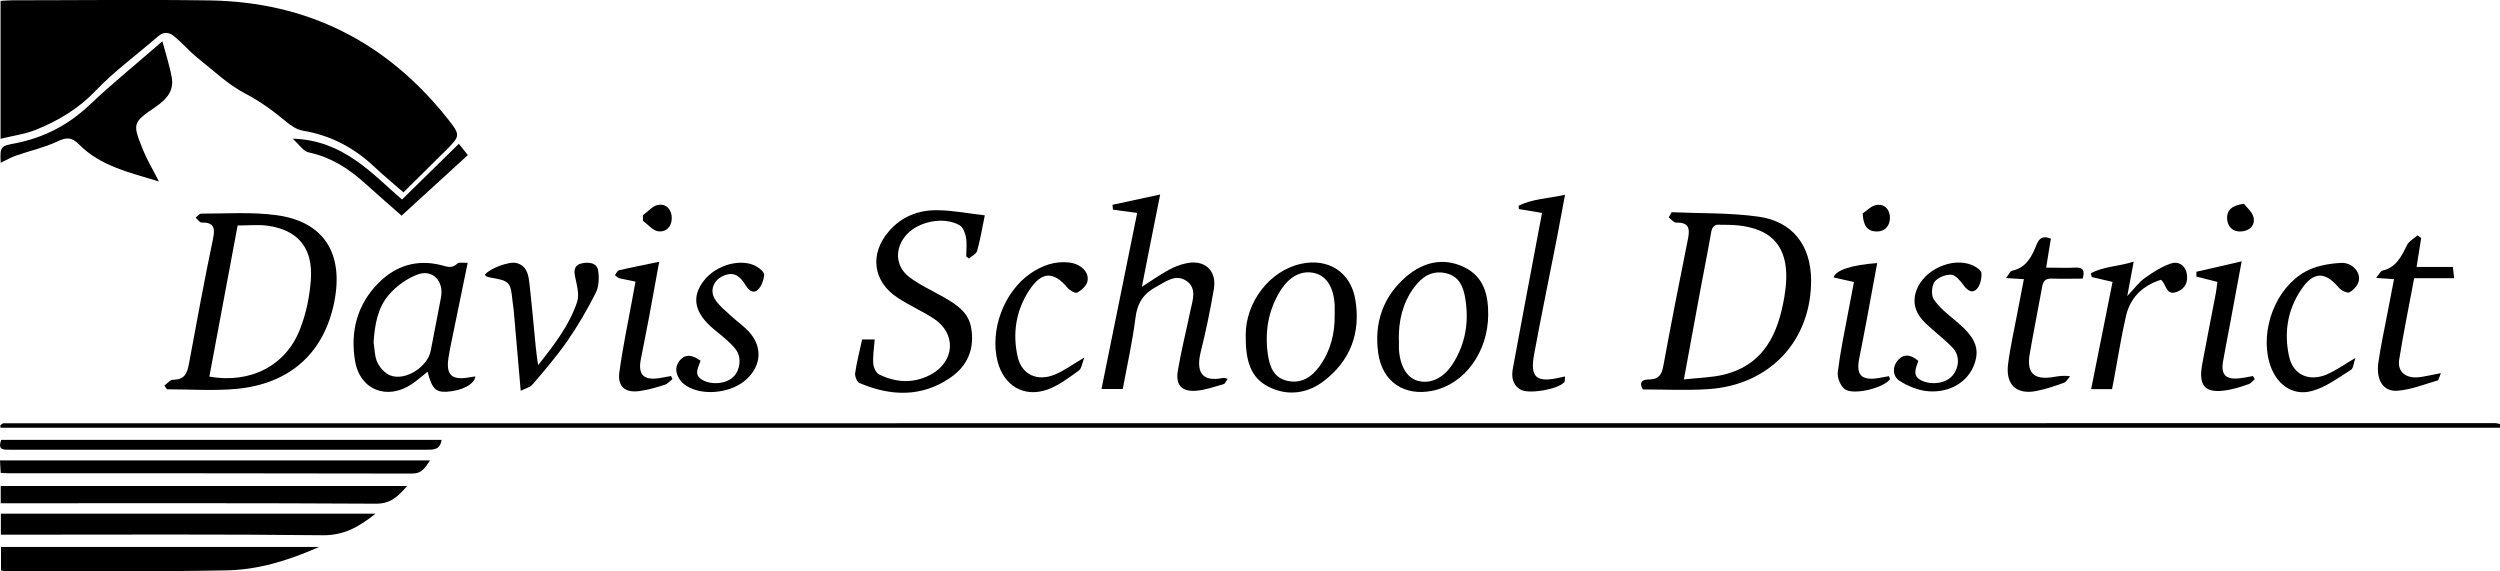
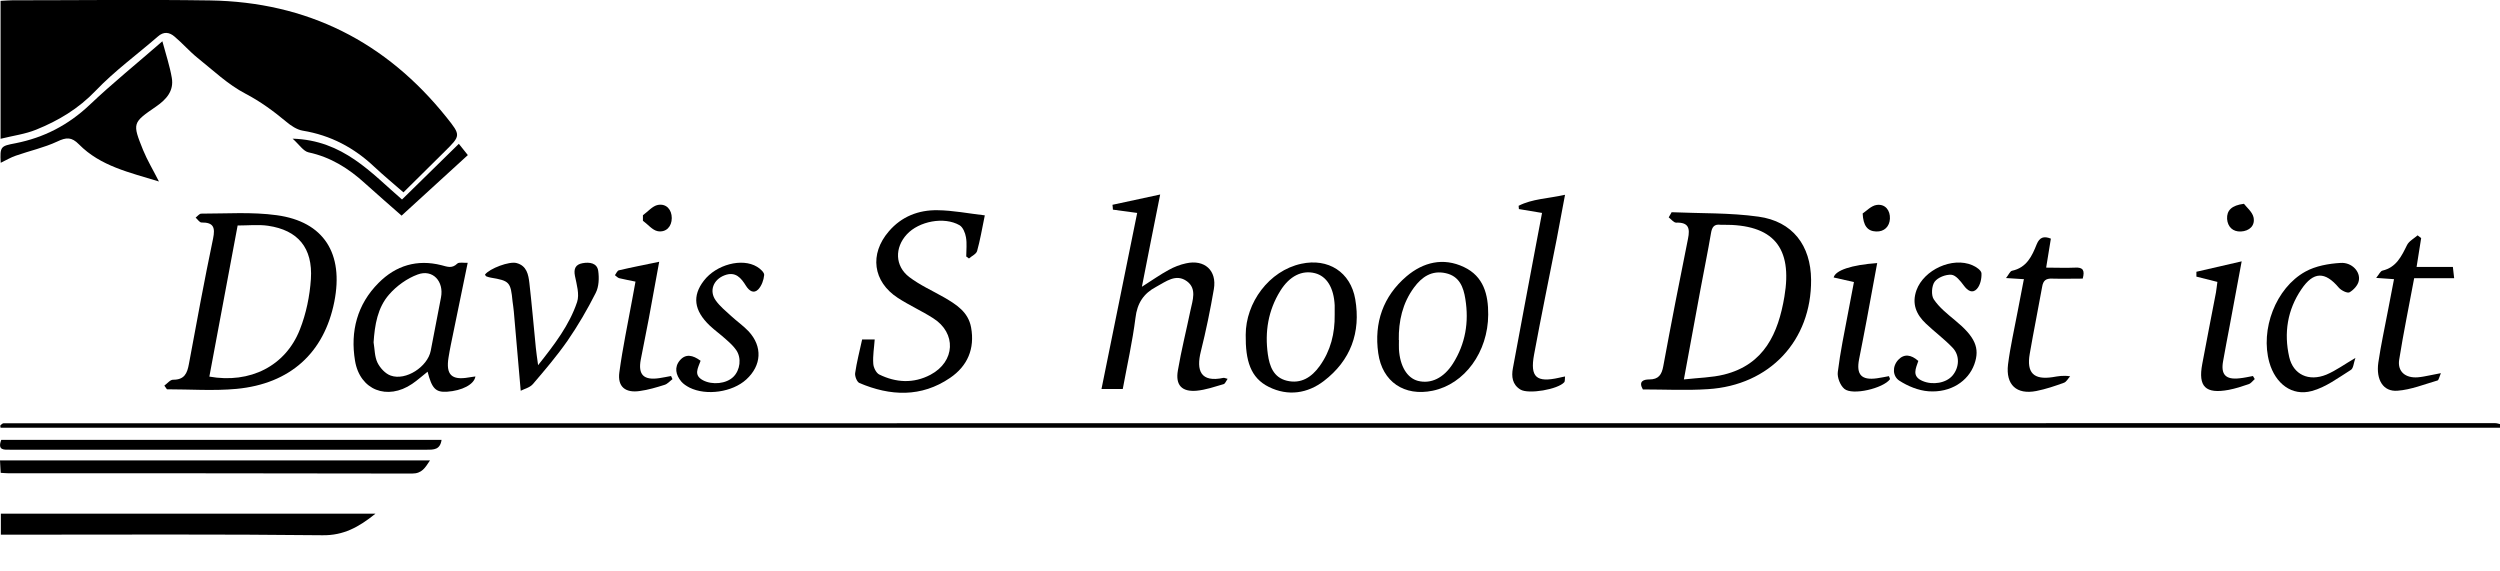
<svg xmlns="http://www.w3.org/2000/svg" id="Layer_1" viewBox="0 0 175.06 40">
  <path d="M.04,9.73V.06c.29-.01.55-.04.81-.04,4.62,0,9.24-.06,13.86.01,6.8.11,12.32,2.89,16.56,8.19,1.01,1.26.99,1.28-.12,2.38-.94.94-1.89,1.87-2.9,2.87-.67-.59-1.38-1.17-2.04-1.79-1.42-1.34-3.06-2.21-5.01-2.53-.41-.07-.83-.35-1.16-.63-.89-.74-1.8-1.41-2.85-1.96-1.23-.64-2.27-1.64-3.36-2.51-.57-.46-1.05-1.02-1.61-1.49-.36-.31-.76-.37-1.17,0-1.45,1.26-3.03,2.41-4.35,3.79-1.2,1.26-2.61,2.1-4.17,2.73-.76.31-1.61.42-2.5.64Z" />
  <path d="M175.07,29.95H.04c0-.05-.02-.08-.02-.11,0-.03,0-.06.03-.08.06-.04.13-.12.19-.12,58.16,0,116.31-.01,174.47-.01.12,0,.24.04.36.07,0,.08,0,.16,0,.25Z" />
  <path d="M117.05,14.86c2.03.09,4.08.03,6.08.31,2.4.33,3.67,2.02,3.69,4.42.03,4.25-2.89,7.39-7.22,7.66-1.51.1-3.04.02-4.56.02-.32-.56.03-.7.45-.7.65,0,.87-.33.98-.93.55-2.98,1.13-5.95,1.73-8.92.15-.73.05-1.16-.83-1.13-.17,0-.35-.24-.52-.37l.2-.35ZM117.9,26.57c1.07-.12,1.97-.13,2.82-.34,2.83-.7,3.8-2.9,4.23-5.45.59-3.48-.79-5.08-4.31-5.04-.05,0-.11,0-.16,0-.45-.06-.6.16-.67.59-.22,1.3-.49,2.6-.73,3.9-.38,2.04-.75,4.08-1.17,6.35Z" />
  <path d="M11.51,27c.21-.15.41-.42.62-.41.79,0,.98-.45,1.1-1.11.54-2.93,1.08-5.85,1.69-8.77.16-.78.04-1.14-.81-1.13-.14,0-.27-.22-.41-.34.13-.1.26-.28.39-.28,1.77,0,3.55-.13,5.29.11,3.3.45,4.7,2.68,4.03,6.06-.71,3.57-3.08,5.74-6.84,6.1-1.61.15-3.25.03-4.88.03-.06-.08-.12-.16-.17-.24ZM14.65,26.37c2.86.51,5.35-.74,6.35-3.3.44-1.11.69-2.34.77-3.53.14-2.19-.91-3.42-2.99-3.73-.68-.1-1.4-.02-2.14-.02-.66,3.54-1.32,7.06-1.98,10.58Z" />
  <path d="M.05,11.4c-.06-1.16,0-1.17,1.04-1.37,1.98-.39,3.69-1.27,5.18-2.68,1.59-1.51,3.3-2.89,5.1-4.46.25.93.52,1.74.66,2.56.16.92-.39,1.52-1.1,2.01-1.66,1.14-1.67,1.16-.91,3.05.29.71.69,1.37,1.11,2.2-2.07-.64-4.09-1.07-5.6-2.6-.52-.53-.89-.5-1.52-.2-.92.43-1.93.65-2.9.99-.35.12-.67.31-1.06.5Z" />
  <path d="M85.96,26.53c-.11.16-.17.34-.28.37-.62.18-1.25.4-1.89.46-1.03.09-1.49-.39-1.31-1.42.24-1.41.59-2.8.88-4.2.15-.71.46-1.52-.24-2.04-.77-.57-1.48.02-2.17.39-.87.46-1.32,1.14-1.44,2.17-.21,1.66-.58,3.3-.89,4.98h-1.49c.83-4.1,1.66-8.18,2.5-12.33-.63-.08-1.16-.16-1.7-.23,0-.11-.02-.23-.03-.34,1.06-.23,2.12-.46,3.34-.72-.44,2.21-.85,4.25-1.28,6.46.74-.47,1.29-.86,1.88-1.18.38-.21.79-.37,1.21-.46,1.3-.29,2.17.5,1.95,1.8-.25,1.46-.55,2.92-.91,4.36-.34,1.35-.02,2.2,1.58,1.86.07-.01.14.03.3.07Z" />
  <path d="M26.28,35.98c-1.17.94-2.23,1.52-3.7,1.5-7.14-.08-14.28-.04-21.41-.04H.06v-1.47h26.22Z" />
-   <path d="M28.51,34.03c-.63.72-1.15,1.25-2.18,1.24-8.42-.05-16.84-.03-25.26-.03H.05v-1.21h28.46Z" />
  <path d="M60.37,23.77h.88c-.04.58-.14,1.14-.1,1.69.01.27.2.65.41.76,1.18.58,2.41.65,3.6.02,1.73-.92,1.83-2.92.18-3.96-.8-.51-1.67-.9-2.47-1.42-1.75-1.14-2-3.07-.63-4.66.89-1.04,2.08-1.5,3.4-1.48,1.09.01,2.17.23,3.32.36-.2.98-.33,1.75-.54,2.5-.06.21-.38.35-.57.52-.06-.05-.13-.09-.19-.14,0-.45.06-.91-.02-1.35-.05-.3-.21-.7-.45-.84-1.08-.62-2.84-.28-3.69.64-.86.93-.84,2.22.17,2.99.75.57,1.63.96,2.45,1.43.85.5,1.68,1.01,1.88,2.1.27,1.49-.25,2.7-1.47,3.53-2.02,1.38-4.19,1.28-6.35.36-.17-.07-.33-.47-.3-.69.11-.77.31-1.53.49-2.36Z" />
-   <path d="M22.32,38.31c-2.21.98-4.3,1.59-6.47,1.63-5.16.1-10.32.05-15.48.06-.08,0-.16-.03-.3-.06v-1.64h22.26Z" />
  <path d="M29.94,26.03c-.37.29-.71.6-1.08.85-1.74,1.18-3.66.44-4-1.62-.34-2.05.15-3.95,1.65-5.45,1.21-1.22,2.7-1.67,4.4-1.24.4.1.73.26,1.11-.11.12-.12.45-.04.73-.06-.4,1.96-.79,3.85-1.18,5.74-.06.29-.11.58-.16.88-.2,1.22.21,1.62,1.41,1.41.15-.03.31-.04.47-.07-.08.56-.94,1-1.99,1.07-.79.05-1.06-.22-1.36-1.41ZM26.16,23.97c.08.48.07,1,.27,1.42.18.37.55.78.93.91,1.06.38,2.58-.62,2.8-1.73.24-1.25.48-2.5.72-3.74.22-1.13-.58-2-1.63-1.61-.74.27-1.48.8-2,1.4-.81.92-1.01,2.13-1.09,3.36Z" />
  <path d="M30.11,32.24c-.34.51-.56.92-1.25.92-9.43-.02-18.85-.02-28.28-.02-.16,0-.32-.02-.53-.03-.02-.29-.03-.55-.05-.87h30.12Z" />
  <path d="M104.21,22.03c-.01,2.62-1.65,4.87-3.89,5.33-1.98.41-3.53-.62-3.81-2.63-.3-2.13.34-3.98,1.98-5.38,1.17-.99,2.57-1.34,4.02-.65,1.38.65,1.71,1.93,1.7,3.33ZM97.96,23.81c0,.22-.01.43,0,.65.07,1.18.57,2.01,1.33,2.21.9.23,1.8-.19,2.45-1.21.88-1.39,1.13-2.91.87-4.52-.13-.84-.42-1.6-1.37-1.81-.98-.22-1.68.26-2.23,1.01-.8,1.09-1.08,2.34-1.06,3.67Z" />
  <path d="M87.23,23.44c0-2.23,1.62-4.48,3.89-4.97,1.89-.41,3.45.58,3.78,2.48.4,2.33-.32,4.29-2.2,5.73-1.14.87-2.5,1.08-3.84.42-1.3-.64-1.65-1.85-1.63-3.66ZM93.46,22.03c0-.22,0-.43,0-.65-.06-1.24-.56-2.04-1.38-2.25-.9-.23-1.78.19-2.43,1.24-.85,1.37-1.09,2.87-.87,4.44.12.83.39,1.62,1.33,1.85,1,.24,1.74-.25,2.3-1.03.77-1.07,1.07-2.29,1.05-3.6Z" />
  <path d="M30.92,30.8c-.1.7-.55.69-1.03.69-4.61,0-9.23,0-13.84,0-5.1,0-10.21,0-15.31,0-.44,0-.94.07-.65-.69h30.83Z" />
  <path d="M109.59,26.35c-.02.21,0,.34-.05.41-.44.51-2.51.86-3.07.52-.58-.35-.64-.92-.53-1.5.53-2.87,1.07-5.73,1.61-8.6.14-.74.28-1.47.43-2.27-.59-.1-1.1-.18-1.62-.27,0-.08-.01-.15-.02-.23.96-.49,2.04-.5,3.25-.77-.21,1.11-.39,2.1-.58,3.09-.53,2.7-1.09,5.4-1.59,8.11-.29,1.58.17,1.97,1.76,1.61.1-.02.2-.05.42-.09Z" />
  <path d="M36.46,27.34c-.17-1.94-.33-3.73-.48-5.52-.02-.24-.06-.48-.09-.72-.13-1.35-.21-1.44-1.53-1.66-.11-.02-.21-.05-.31-.09-.04-.02-.06-.08-.09-.12.32-.43,1.71-.95,2.21-.81.72.19.83.81.9,1.4.17,1.5.3,3.01.45,4.52.03.35.09.69.16,1.23,1.16-1.46,2.19-2.81,2.73-4.42.18-.54-.03-1.23-.15-1.83-.1-.5.04-.8.53-.89.49-.09,1.02-.02,1.1.54.07.5.05,1.11-.18,1.55-.58,1.15-1.24,2.28-1.97,3.34-.74,1.06-1.59,2.06-2.43,3.04-.22.25-.62.34-.84.46Z" />
  <path d="M134.33,25.27c-.17.52-.49,1.08.3,1.41.7.3,1.65.15,2.1-.39.47-.56.52-1.4,0-1.94-.58-.61-1.26-1.11-1.87-1.69-.68-.64-1-1.39-.66-2.34.52-1.43,2.51-2.35,3.91-1.75.26.11.62.35.64.56.02.37-.08.84-.32,1.1-.31.34-.64.14-.92-.24-.23-.31-.56-.73-.87-.75-.39-.03-.95.19-1.17.49-.21.29-.25.95-.06,1.23.38.57.95,1.02,1.49,1.47,1.4,1.15,1.76,1.94,1.35,3.08-.43,1.19-1.66,2-3.2,1.89-.71-.05-1.46-.36-2.06-.75-.46-.31-.5-.98-.07-1.45.42-.45.91-.36,1.39.06Z" />
  <path d="M49.06,25.26c-.19.53-.51,1.01.17,1.37.65.34,1.63.25,2.13-.25.47-.47.58-1.31.19-1.87-.2-.29-.47-.53-.73-.76-.36-.33-.76-.61-1.12-.95-1.11-1.06-1.24-2.08-.41-3.15.86-1.12,2.67-1.61,3.72-.97.22.13.52.4.5.58-.03.35-.18.76-.42,1.01-.31.31-.62.11-.85-.25-.34-.55-.73-1.04-1.51-.74-.78.3-1.09,1.09-.61,1.76.29.41.7.74,1.08,1.09.4.37.85.68,1.22,1.07.99,1.07.91,2.39-.16,3.37-.97.89-2.8,1.16-3.98.57-.21-.11-.43-.25-.58-.43-.38-.46-.5-1-.09-1.48.41-.48.91-.36,1.43.02Z" />
  <path d="M141.73,19.55c-.4-.03-.74-.05-1.26-.08.19-.24.28-.48.42-.51,1.03-.22,1.4-1.03,1.73-1.86.2-.48.49-.59.99-.39-.1.63-.21,1.26-.33,2.03.72,0,1.38.03,2.04,0,.54-.03.68.19.52.77-.69,0-1.42.02-2.14,0-.44-.02-.63.14-.7.57-.28,1.57-.6,3.13-.87,4.7-.23,1.33.28,1.83,1.6,1.63.37-.06.73-.14,1.23-.06-.14.15-.26.39-.43.45-.63.23-1.28.45-1.94.58-1.38.27-2.15-.43-1.98-1.86.16-1.26.45-2.5.68-3.74.13-.71.28-1.42.42-2.18Z" />
  <path d="M167.66,19.55c-.41-.03-.75-.05-1.27-.09.2-.25.3-.48.44-.51.97-.23,1.33-1,1.72-1.79.14-.28.49-.46.74-.68.08.06.17.13.25.19-.1.65-.2,1.3-.32,2.02h2.54c.03.27.05.49.09.79h-2.8c-.36,1.94-.75,3.82-1.05,5.71-.13.83.44,1.3,1.31,1.23.27-.02.54-.08.8-.13.23-.04.45-.09.81-.16-.11.26-.15.48-.23.51-.93.27-1.86.65-2.81.72-.99.08-1.51-.75-1.34-1.97.18-1.23.45-2.45.68-3.67.14-.71.27-1.42.42-2.18Z" />
  <path d="M164.94,25.05c-.13.36-.14.74-.32.85-.88.55-1.76,1.22-2.74,1.48-1.39.38-2.55-.52-2.97-2-.65-2.3.44-5.21,2.52-6.36.72-.4,1.63-.56,2.47-.61.79-.05,1.41.62,1.27,1.26-.06.31-.37.64-.65.8-.15.08-.58-.13-.75-.33-.96-1.14-1.77-1.14-2.62.12-.98,1.44-1.23,3.06-.85,4.74.28,1.23,1.37,1.74,2.61,1.23.66-.28,1.26-.72,2.03-1.17Z" />
-   <path d="M75.93,25.04c-.16.4-.19.77-.39.91-.7.5-1.41,1.05-2.2,1.33-1.64.58-3.04-.27-3.48-1.95-.57-2.2.43-4.9,2.31-6.19.81-.55,1.69-.87,2.68-.76.84.09,1.46.69,1.29,1.35-.08.3-.41.6-.71.76-.13.07-.52-.15-.68-.34-.98-1.17-1.8-1.15-2.67.16-.94,1.43-1.19,3.02-.82,4.67.28,1.24,1.36,1.76,2.6,1.25.66-.27,1.26-.72,2.06-1.19Z" />
-   <path d="M147.88,27.25h-1.45c.5-2.52,1-5,1.5-7.51-.54-.13-1-.23-1.46-.34-.02-.09-.04-.17-.06-.26.87-.49,1.92-.47,3-.82-.15.82-.28,1.51-.45,2.41.5-.53.82-.97,1.24-1.27.56-.4,1.17-.79,1.82-1.01.48-.17.98.09,1.1.68.12.6-.09,1.08-.69,1.31-.77.29-.72-.53-1.11-.85-1.27.4-2.15,1.23-2.45,2.54-.33,1.42-.55,2.87-.82,4.3-.05.26-.1.53-.16.84Z" />
  <path d="M47.09,26.55c-.19.14-.35.34-.56.4-.57.18-1.14.35-1.73.43-1.01.15-1.57-.3-1.43-1.31.23-1.71.59-3.4.9-5.1.07-.39.15-.79.23-1.25-.41-.09-.78-.15-1.14-.24-.11-.03-.2-.14-.3-.21.09-.12.16-.31.27-.34.89-.21,1.78-.38,2.83-.6-.26,1.42-.49,2.71-.73,3.99-.18.96-.38,1.91-.56,2.86-.2,1.06.2,1.46,1.29,1.3.28-.04.55-.1.83-.15.03.07.07.15.1.22Z" />
  <path d="M131.45,18.41c-.25,1.37-.49,2.67-.73,3.96-.17.93-.36,1.86-.54,2.79-.21,1.08.17,1.48,1.25,1.33.28-.04.57-.1.84-.15.04.12.09.19.07.22-.47.63-2.62,1.15-3.19.67-.29-.24-.51-.8-.46-1.18.17-1.39.46-2.77.72-4.15.13-.69.26-1.38.41-2.15-.49-.11-.96-.21-1.42-.32.12-.5,1.24-.88,3.06-1.01Z" />
  <path d="M157.88,26.55c-.14.12-.26.3-.42.35-.46.16-.93.31-1.4.4-1.62.3-2.15-.22-1.85-1.81.31-1.67.64-3.34.96-5.01.04-.23.06-.47.1-.74-.52-.13-1-.25-1.47-.37v-.34c.99-.23,2-.46,3.17-.73-.3,1.62-.57,3.07-.84,4.52-.15.82-.32,1.64-.46,2.47-.17.94.18,1.31,1.15,1.2.31-.03.62-.1.94-.16l.13.22Z" />
  <path d="M20.48,9.71c3.55.1,5.52,2.41,7.67,4.26,1.33-1.3,2.62-2.56,3.98-3.9.24.3.39.49.63.79-1.56,1.42-3.08,2.81-4.64,4.24-.75-.66-1.67-1.46-2.57-2.27-1.14-1.04-2.4-1.83-3.94-2.16-.37-.08-.65-.54-1.12-.96Z" />
  <path d="M130.43,14.95c.26-.17.6-.55.99-.6.6-.08.95.39.92.97-.03.54-.39.91-.96.89-.61-.02-.91-.4-.95-1.27Z" />
  <path d="M157.13,14.27c.18.24.58.56.67.94.13.59-.29.97-.88,1-.57.03-.93-.33-.97-.88-.03-.59.31-.95,1.18-1.06Z" />
  <path d="M45.02,15.07c.35-.25.67-.65,1.05-.72.6-.11.97.34.97.92,0,.59-.39,1.02-.98.92-.38-.07-.69-.48-1.04-.73,0-.13,0-.26,0-.38Z" />
</svg>